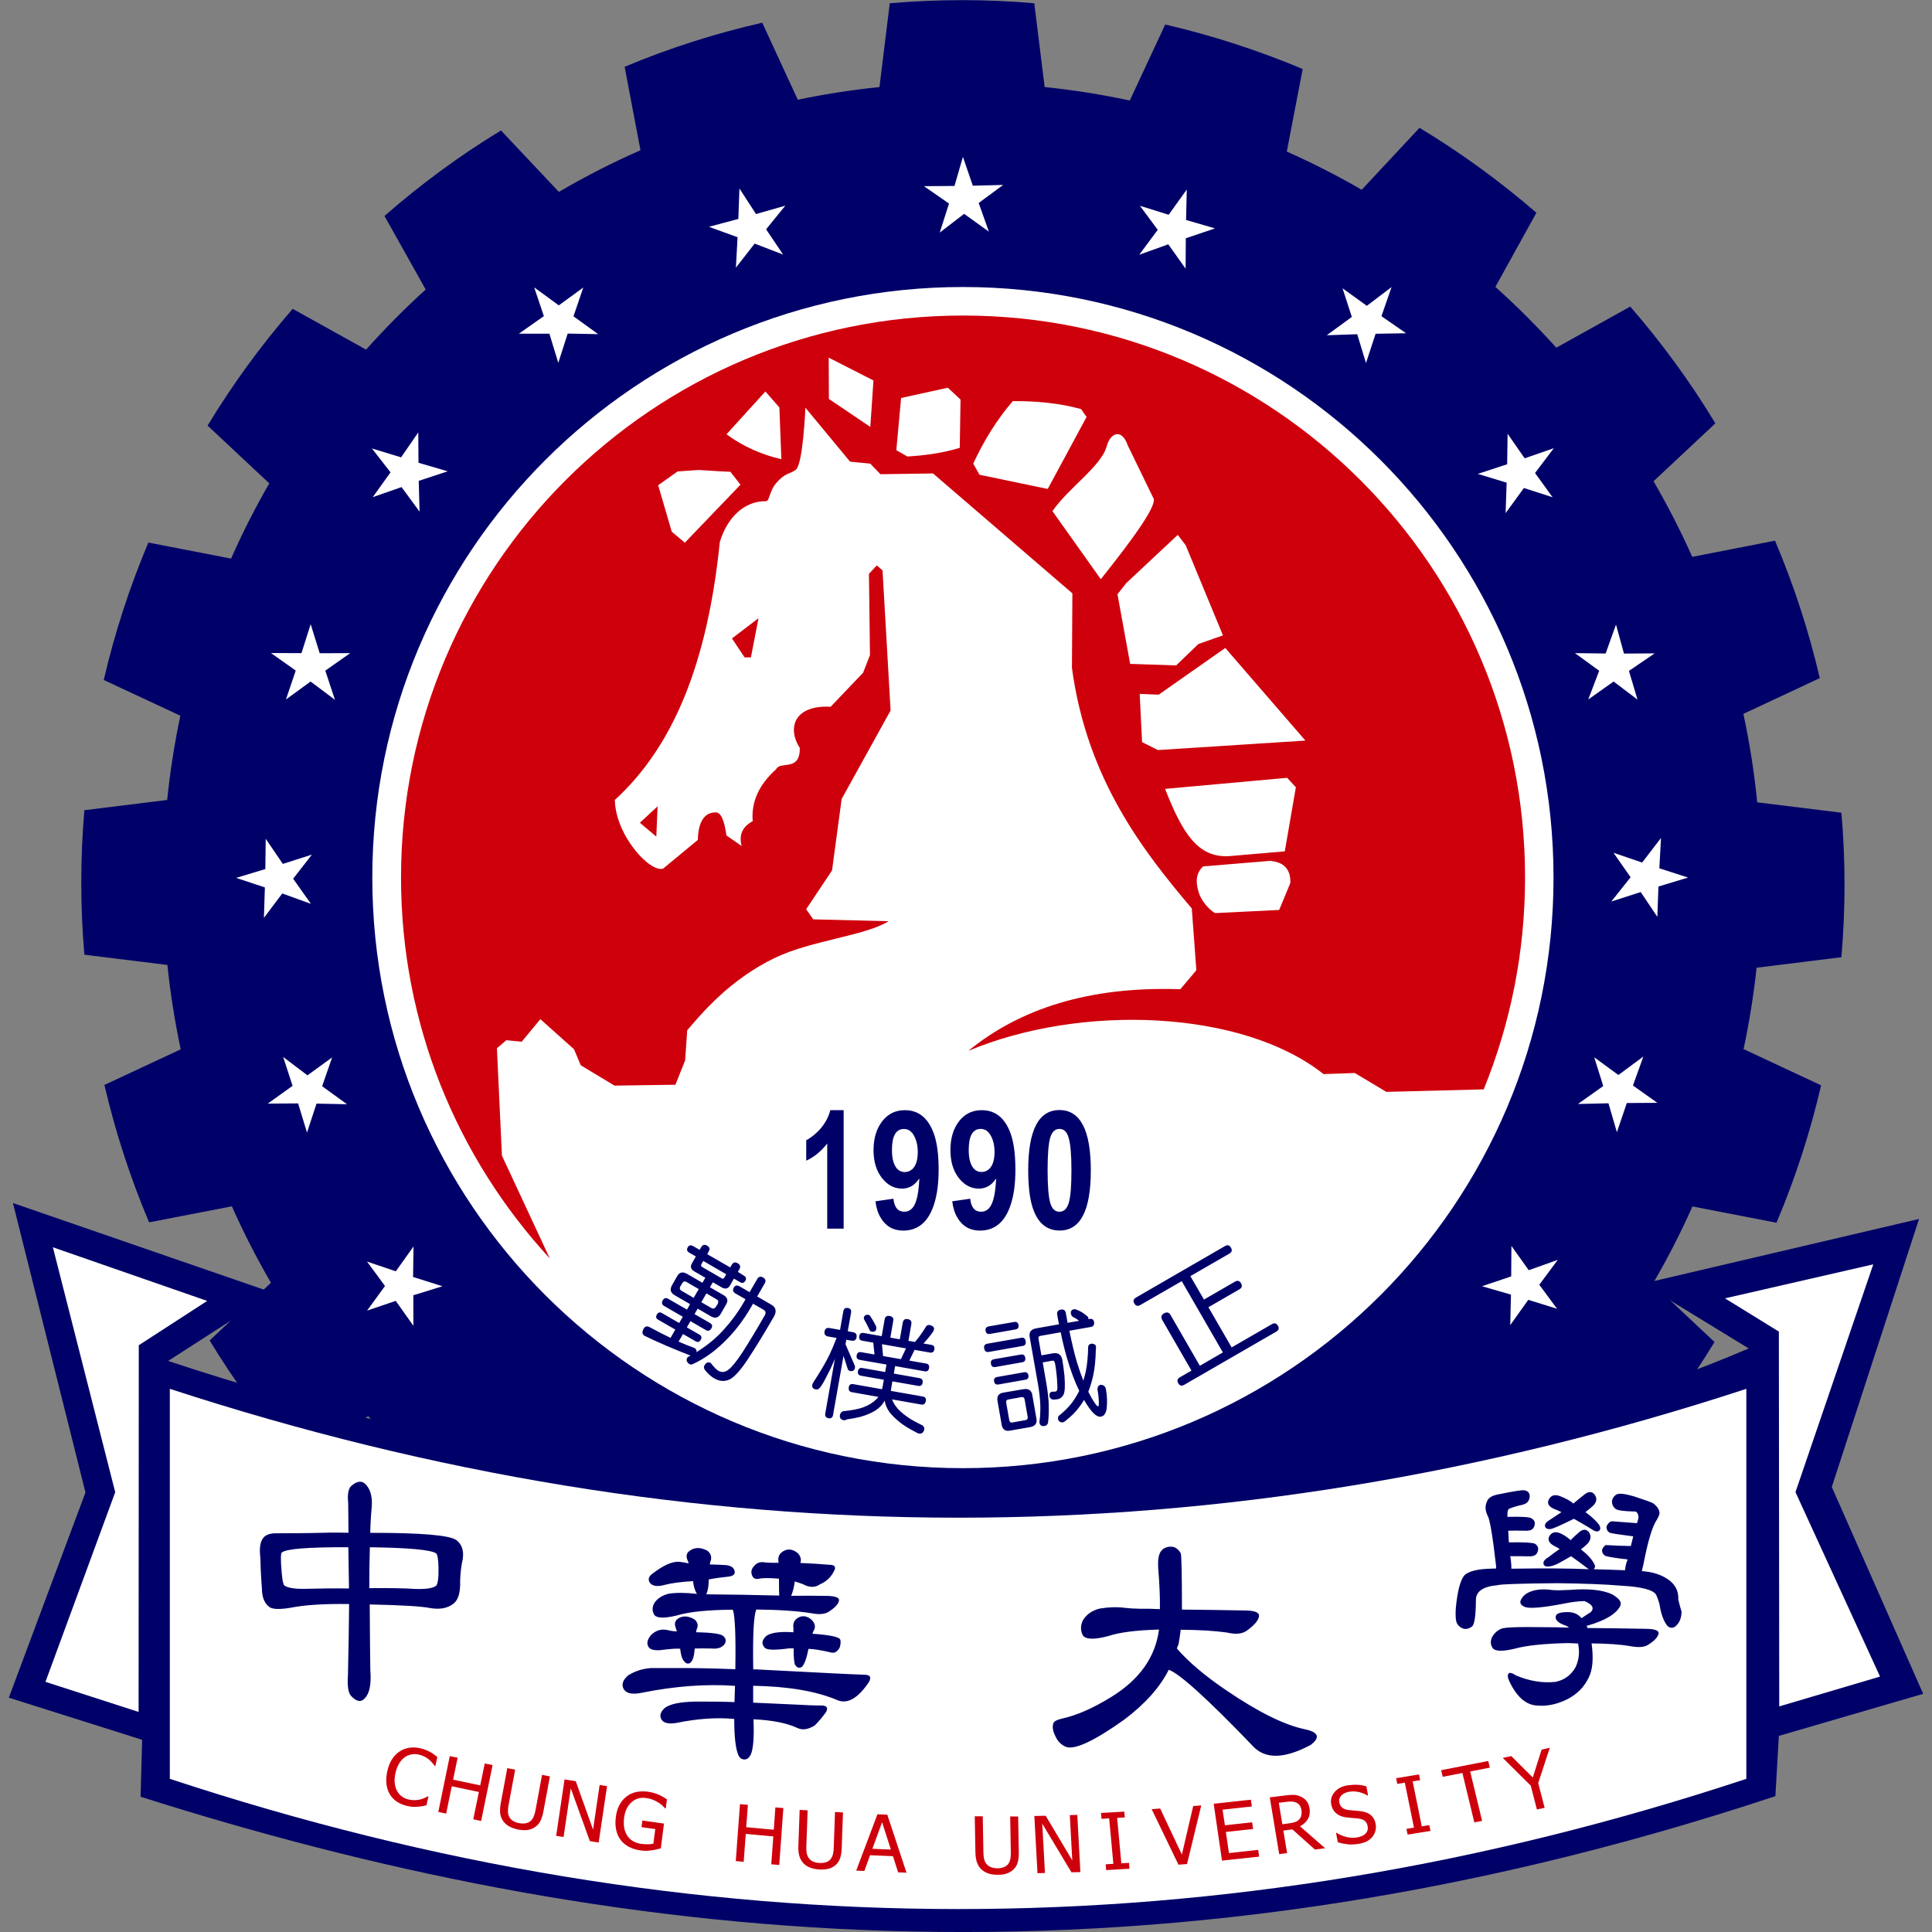
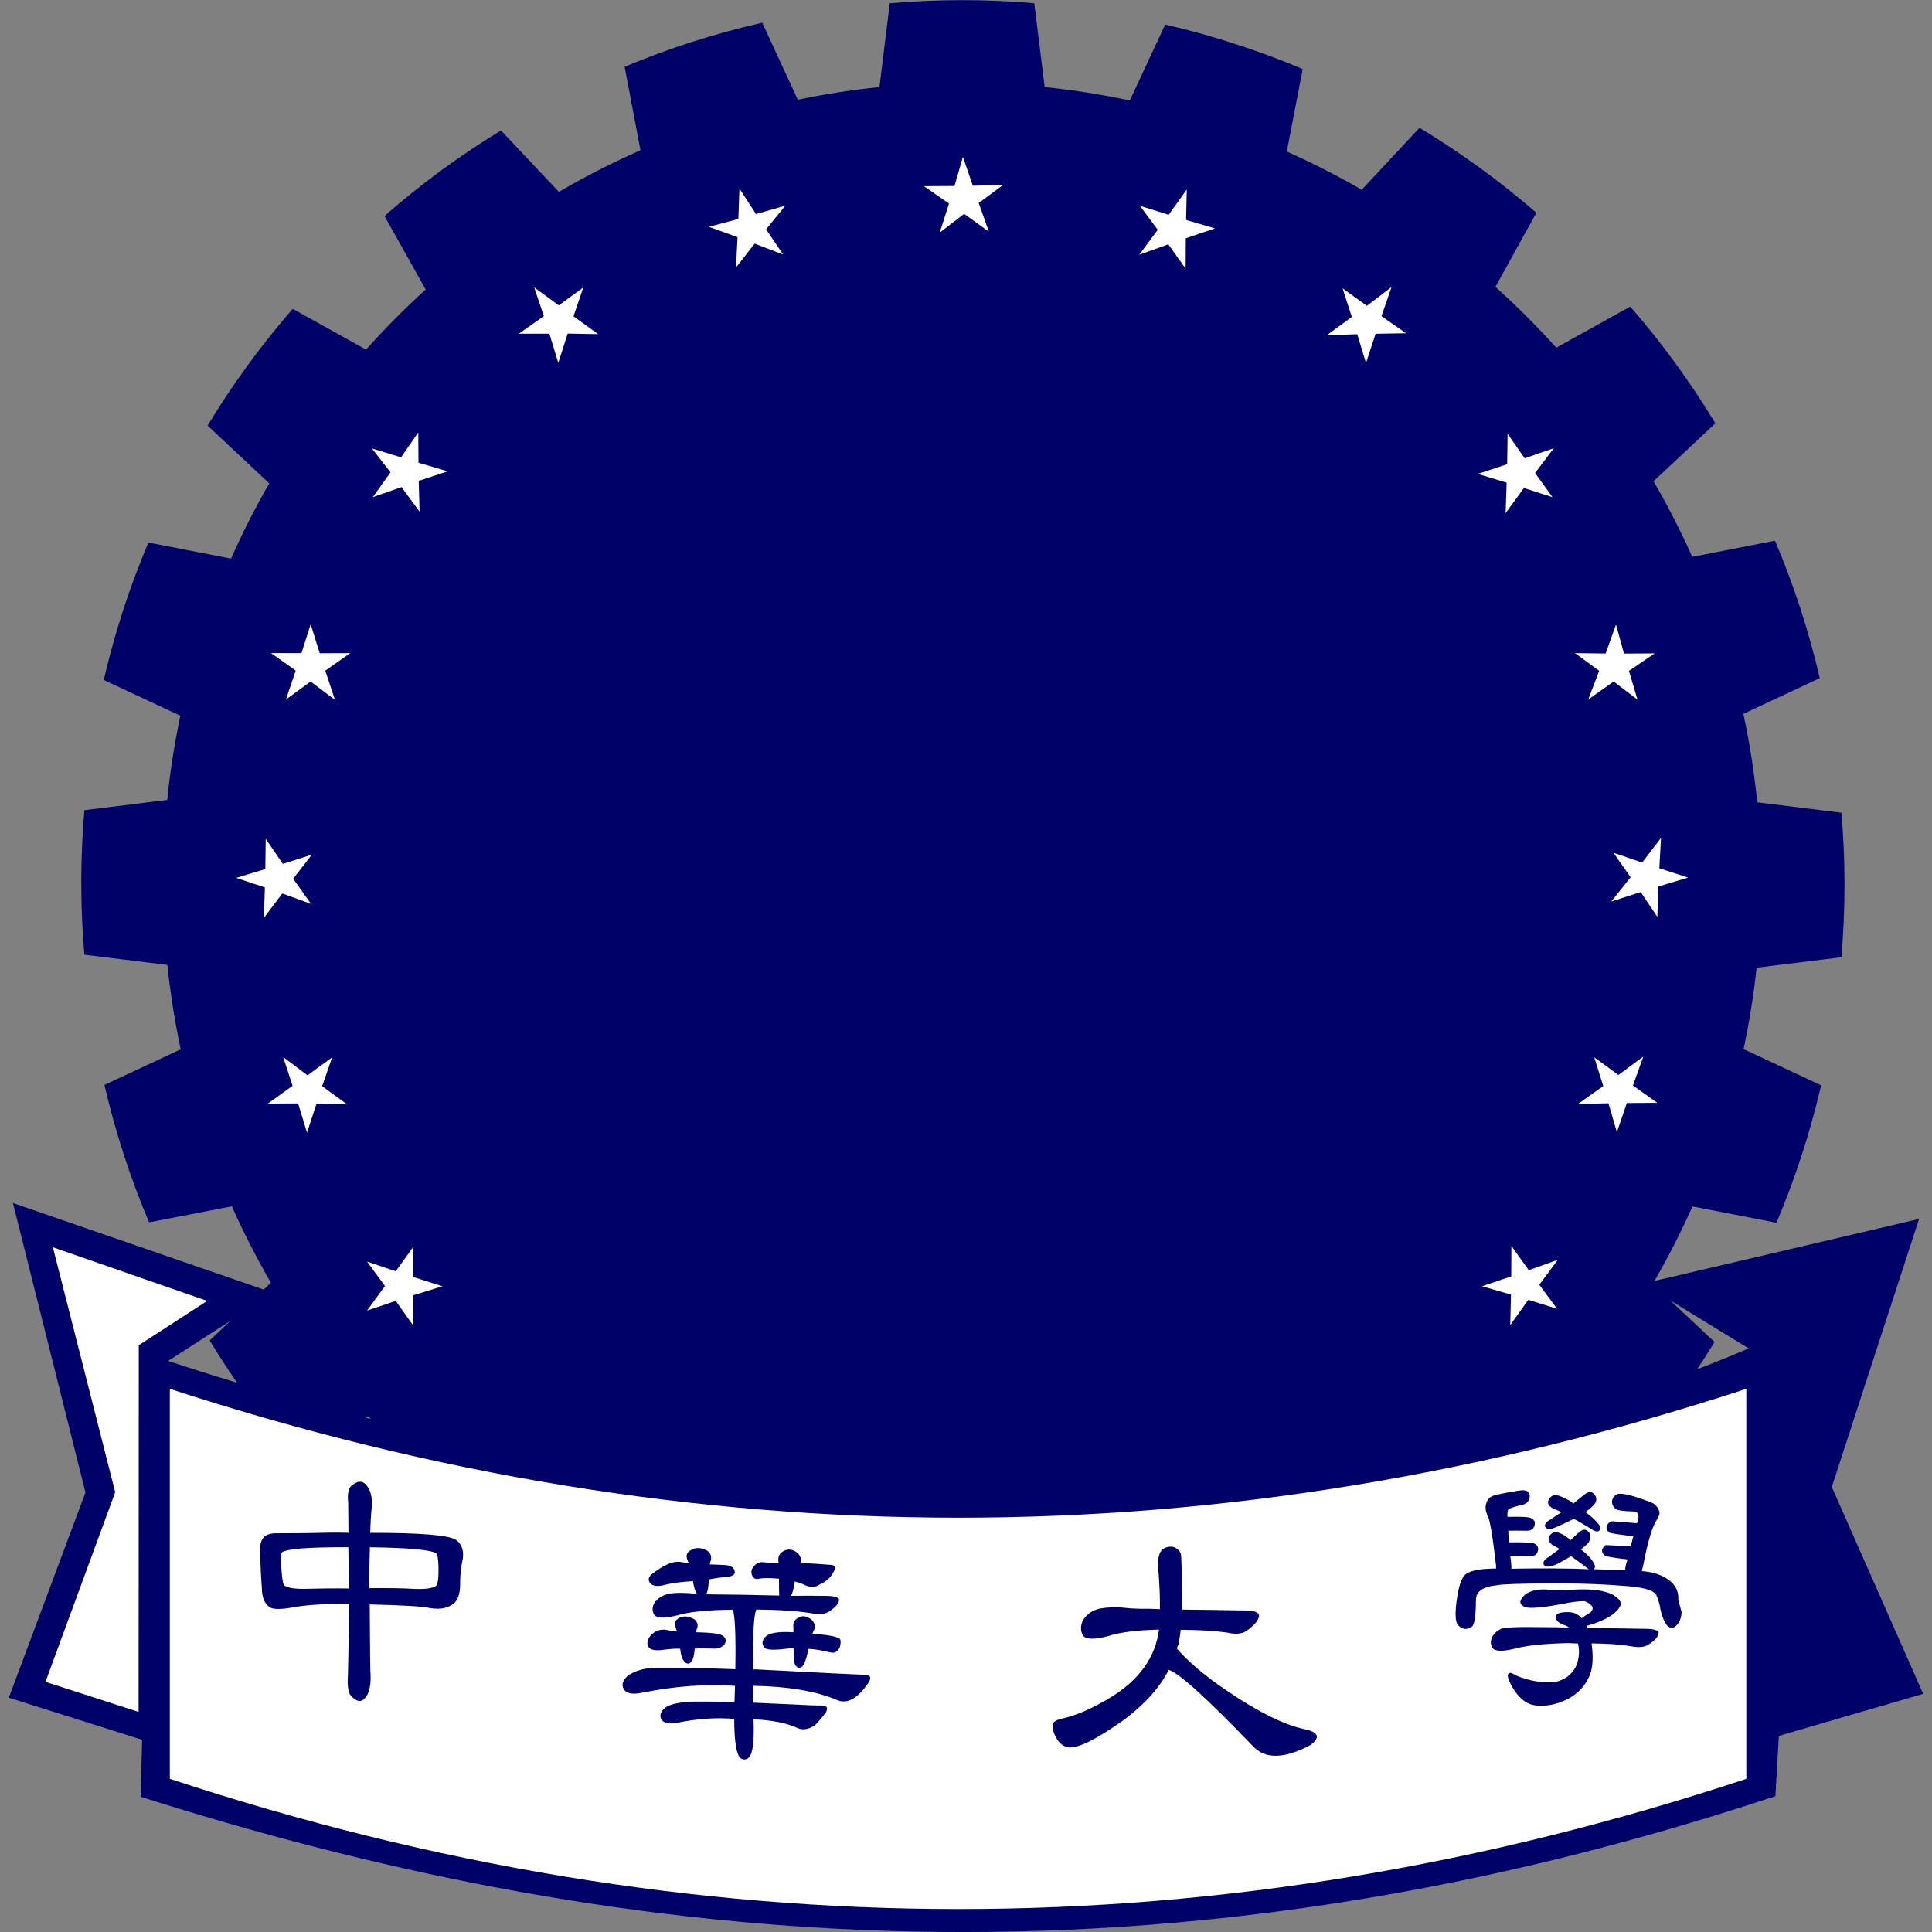
<svg xmlns="http://www.w3.org/2000/svg" version="1.1" id="圖層_1" x="0px" y="0px" viewBox="0 0 300 300" style="enable-background:new 0 0 300 300;" xml:space="preserve">
  <rect x="0" y="0" width="300" height="300" fill="#808080" stroke="none" />
  <style type="text/css">
	.st0{fill-rule:evenodd;clip-rule:evenodd;fill:#000168;}
	.st1{fill-rule:evenodd;clip-rule:evenodd;fill:#FFFFFF;}
	.st2{fill-rule:evenodd;clip-rule:evenodd;fill:#CE000C;}
	.st3{fill:#000168;}
</style>
  <g id="g11195" transform="translate(-376.969,-782.233)">
    <path id="path8993" class="st0" d="M643.2,990.62c-3.91,6.42-8.32,12.46-13.26,18.11l-11.5-6.42   c-22.71,25.12-55.55,40.92-92.07,40.92c-36.61,0-69.51-15.87-92.22-41.09l-11.37,6.35c-4.94-5.64-9.35-11.68-13.26-18.11l9.52-8.96   c-2.22-3.83-4.25-7.79-6.07-11.87l-12.85,2.49c-2.92-6.9-5.23-14.02-6.94-21.34l11.85-5.53c-0.91-4.29-1.61-8.66-2.07-13.1   l-12.89-1.59c-0.64-7.47-0.64-14.95,0-22.44l12.86-1.59c0.45-4.43,1.14-8.8,2.04-13.08l-11.89-5.55c1.7-7.32,4.01-14.44,6.93-21.34   l12.84,2.49c1.77-4.01,3.75-7.9,5.93-11.68l-9.58-8.97c3.9-6.43,8.3-12.48,13.22-18.13l11.39,6.33c2.92-3.27,6.01-6.38,9.26-9.33   l-6.4-11.42c5.65-4.95,11.68-9.38,18.09-13.28l8.99,9.54c4.08-2.39,8.31-4.55,12.67-6.47l-2.46-12.96   c6.91-2.89,14.04-5.17,21.37-6.84l5.52,11.96c4.16-0.87,8.38-1.53,12.68-1.97l1.6-13.01c7.49-0.64,14.97-0.65,22.44,0l1.61,13.01   c4.48,0.46,8.89,1.16,13.22,2.09l5.5-11.8c7.3,1.69,14.42,4,21.35,6.91l-2.47,12.82c3.99,1.77,7.87,3.75,11.63,5.93l8.98-9.62   c6.42,3.87,12.47,8.28,18.15,13.19l-6.37,11.51c3.32,2.98,6.47,6.13,9.46,9.44l11.48-6.38c4.92,5.65,9.33,11.7,13.22,18.13   l-9.6,8.99c2.2,3.79,4.21,7.71,6.01,11.74l12.85-2.51c2.93,6.91,5.25,14.02,6.95,21.34l-11.86,5.55c0.96,4.5,1.69,9.08,2.15,13.74   l13.07,1.61c0.65,7.47,0.64,14.95,0,22.44l-13.17,1.63c-0.46,4.28-1.14,8.5-2.02,12.64l12.04,5.62c-1.7,7.32-4.01,14.44-6.93,21.34   l-13.05-2.53c-1.84,4.13-3.9,8.15-6.17,12.03L643.2,990.62z" />
    <path id="path8995" class="st0" d="M648.51,991.62l-16.44-10.06l42.89-10.05l-13.55,41.62l14.19,32.12l-22.41,6.53l-0.54,9.36   c-99.91,33.13-182.91,22.62-253.85,0.09l0.24-8.84l-20.7-6.54l11.9-31.87l-11.26-44.94l40.48,13.97l-16.38,10.55   C489.14,1022.16,582.6,1019.71,648.51,991.62" />
-     <path id="path8999" class="st1" d="M667.85,978.56l-12.08,35.37l13.13,28.64l-15.65,4.63L653.19,989l-8.37-5.16L667.85,978.56z" />
    <path id="path9001" class="st1" d="M409.14,984.24l-10.62,6.88l-0.03,56.94l-14.46-4.67l10.83-29.45l-9.68-38.03L409.14,984.24z" />
-     <path id="path9003" class="st1" d="M526.49,826.8c50.64,0,91.71,41.07,91.71,91.7c0,50.64-41.07,91.71-91.71,91.71   s-91.71-41.07-91.71-91.71C434.79,867.86,475.85,826.8,526.49,826.8" />
-     <path id="path9005" class="st2" d="M494.75,878.23l-1.18,6.08h-0.98l-1.96-2.94L494.75,878.23z M479.08,907.44l-0.2,4.7l-2.55-2.15   L479.08,907.44z M483.31,866.5l-2.03-1.7l-2.11-7.22l3.01-2.14l3.27-0.23l3.35,0.21l1.58,0.07l1.57,2.01L483.31,866.5z    M489.78,849.67l6.04-6.65l2.17,2.48l0.31,8.03C495.3,852.86,492.36,851.57,489.78,849.67 M505.68,844.18l-0.03-6.41l6.95,3.54   l-0.49,7.21L505.68,844.18z M524.15,842.44l1.97,1.84l-0.12,7.49c-2.63,0.82-5.5,1.19-8.13,1.35l-1.72-0.98l0.74-8.11   L524.15,842.44z M528.09,854.23c1.72-3.72,3.77-6.96,6.15-9.71c3.53-0.02,7.06,0.27,10.59,1.23l0.86,1.23l-6.03,11.18l-10.59-2.21   L528.09,854.23z M556.03,859.51c0.8,0.9-2.69,5.86-8.13,12.66l-7.51-10.57c2.5-3.63,7.58-6.95,8.43-10.08   c0.58-2.13,2.35-2.8,3.27-0.12L556.03,859.51z M561.08,866.89l5.79,14l-3.82,1.35l-3.45,3.32l-7.14-0.24l-1.97-10.81l1.36-1.73   l8-7.49L561.08,866.89z M579.67,897.23l-22.9,1.47l-2.46-1.23l-0.37-7.49l2.95,0.12l10.34-7.25L579.67,897.23z M578.19,904.48   l-1.72,9.95l-8.62,0.74c-4.89,0.3-7.26-3.56-9.97-10.44l18.96-1.72L578.19,904.48z M563.79,916.77l10.34-0.86   c2.21,0.16,3.28,1.31,3.2,3.44l-1.73,4.18l-9.97,0.49c-1.09-0.65-2.18-2.05-2.52-3.2C562.76,919.67,562.42,918.03,563.79,916.77    M489.77,911.96c-0.31-2.21-0.82-3.74-1.82-3.57c-1.51,0.04-2.57,1.35-2.62,4.26l-5.39,4.46c-2.06,0.65-7.38-5.15-7.5-10.66   c9.04-8.27,14.37-21.14,16.3-40.04c1.14-3.81,3.8-6.39,7.13-6.35c0.64,0,0.51-1.5,1.6-2.78c1.4-1.65,2.01-1.35,3.05-2.09   c1.16-0.82,1.51-9.65,1.51-9.65l6.94,8.38l3.14,0.31l1.57,1.64l8.17-0.12l21.64,18.62l-0.07,11.57   c2.33,17.35,11.17,28.57,18.61,37.36l0.71,9.59l-2.49,2.95c-14.21-0.48-24.9,3.03-32.92,9.57c17.54-7.36,42.57-6.39,55.16,3.61   l4.85-0.17l4.9,2.93l15.12-0.39c4.13-10.15,6.42-21.25,6.42-32.89c0-48.19-39.08-87.27-87.27-87.27   c-48.19,0-87.27,39.08-87.27,87.27c0,22.82,8.76,43.59,23.1,59.14l-7.43-15.96l-0.78-16.67l1.47-1.25l2.38,0.23l2.9-3.5l5.22,4.67   l1.05,2.49l5.24,3.16l9.46-0.14l1.51-3.79l0.32-4.67c2.04-2.34,6.41-7.78,13.66-11.26c5.64-2.7,14.09-3.43,17.6-5.67l-11.69-0.29   l-1.1-1.57l4.02-6.03l1.49-11.09l7.6-13.74l-1.25-21.75l-0.89-0.78l-1.22,1.31l0.16,12.62l-1.07,2.74l-5.04,5.28   c-5.54-0.3-6.83,3.18-4.79,6.4c0.06,3.75-3.04,1.95-3.67,3.3c-2.68,2.4-3.89,5.09-3.64,8.07c-1.6,0.85-2.17,2.13-1.72,3.85   L489.77,911.96z" />
    <path id="path9007" class="st1" d="M441.18,975.79l-0.07,4.73l4.56,1.44l-4.52,1.4l0.01,4.74l-2.74-3.87l-4.45,1.51l2.78-3.82   l-2.79-3.79l4.47,1.51L441.18,975.79z M428.54,946.43l-1.55,4.47l3.86,2.8l-4.73-0.1l-1.48,4.5l-1.38-4.53l-4.71,0.03l3.85-2.76   l-1.46-4.48l3.77,2.85L428.54,946.43z M425.4,914.94l-2.91,3.74l2.76,3.9l-4.45-1.61l-2.85,3.79l0.15-4.73l-4.46-1.48l4.53-1.37   l0.06-4.7l2.66,3.9L425.4,914.94z M431.35,883.65l-3.87,2.72l1.5,4.53l-3.78-2.84l-3.83,2.79l1.52-4.49l-3.84-2.72l4.73,0.01   l1.43-4.49l1.4,4.51L431.35,883.65z M446.49,855.42l-4.5,1.48l0.13,4.78l-2.8-3.81l-4.47,1.56l2.76-3.85l-2.89-3.71l4.53,1.38   l2.67-3.88l0.03,4.72L446.49,855.42z M469.85,834.12l-4.73-0.09l-1.46,4.55l-1.38-4.53l-4.74,0l3.88-2.73l-1.5-4.46l3.82,2.79   l3.8-2.77l-1.52,4.47L469.85,834.12z M491.24,823.79l2.91-3.73l4.42,1.7l-2.64-3.92l2.98-3.67l-4.55,1.3l-2.57-3.97l-0.17,4.73   l-4.57,1.22l4.45,1.62L491.24,823.79z M530.52,818.2l-3.84-2.76l-3.79,2.91l1.44-4.51l-3.89-2.7l4.74-0.03l1.31-4.52l1.54,4.48   l4.71-0.12l-3.8,2.8L530.52,818.2z M561.07,823.95l-2.69-3.78l-4.51,1.62l2.87-3.87l-2.76-3.73l4.46,1.39l2.81-3.92l-0.11,4.73   l4.5,1.31l-4.54,1.53L561.07,823.95z M582.99,834.29l4.73-0.16l1.36,4.48l1.49-4.55l4.73-0.08l-3.82-2.65l1.57-4.52l-3.84,2.91   l-3.77-2.72l1.44,4.45L582.99,834.29z M606.44,855.82l4.48,1.36l-0.16,4.73l2.84-3.9l4.45,1.43l-2.72-3.76l2.91-3.85l-4.52,1.57   l-2.65-3.81l-0.07,4.73L606.44,855.82z M621.53,883.65l3.76,2.74l-1.7,4.46l3.94-2.79l3.71,2.81l-1.33-4.46l3.99-2.72l-4.76,0.03   l-1.24-4.5l-1.61,4.49L621.53,883.65z M627.51,914.65l2.66,3.8l-3,3.77l4.57-1.47l2.58,3.85l0.17-4.71l4.6-1.39l-4.46-1.44   l0.26-4.71l-2.93,3.82L627.51,914.65z M624.52,946.41l1.4,4.46l-3.93,2.79l4.74-0.11l1.31,4.49l1.54-4.53l4.74-0.03l-3.79-2.69   l1.62-4.5l-3.88,2.87L624.52,946.41z M611.66,975.7l-0.03,4.73l-4.54,1.53l4.5,1.3l-0.11,4.73l2.8-3.92l4.47,1.39l-2.76-3.73   l2.87-3.87l-4.51,1.61L611.66,975.7z" />
-     <path id="path9011" class="st0" d="M507.97,973.02h-2.55v-13.23c-0.93,1.21-2.02,2.11-3.26,2.67v-3.17   c0.55-0.29,1.1-0.69,1.67-1.23c1.05-1,1.74-2.15,2.07-3.44h2.07V973.02z M522.72,963.85c0,2.13-0.24,3.91-0.7,5.35   c-0.87,2.74-2.47,4.12-4.81,4.12c-1.54,0-2.7-0.67-3.49-2c-0.43-0.7-0.69-1.55-0.81-2.55l2.79-0.4c0.14,1.35,0.7,2.02,1.7,2.02   c0.89,0,1.52-0.61,1.87-1.83c0.22-0.68,0.37-1.76,0.45-3.24l-0.04-0.05c-0.68,1.02-1.55,1.53-2.65,1.53   c-1.23,0-2.27-0.56-3.13-1.67c-0.86-1.1-1.29-2.54-1.29-4.32c0-1.81,0.45-3.3,1.35-4.47c0.89-1.15,2.07-1.72,3.51-1.72   c2.3,0,3.86,1.41,4.69,4.22C522.53,960.15,522.72,961.82,522.72,963.85 M519.48,961.11c0-0.97-0.2-1.81-0.58-2.52   c-0.38-0.7-0.9-1.05-1.57-1.05c-1.24,0-1.86,1.09-1.86,3.27c0,0.72,0.08,1.34,0.24,1.87c0.33,1.03,0.92,1.55,1.76,1.55   c0.43,0,0.81-0.15,1.16-0.45C519.19,963.26,519.48,962.37,519.48,961.11 M534.64,963.85c0,2.13-0.23,3.91-0.7,5.35   c-0.87,2.74-2.47,4.12-4.81,4.12c-1.54,0-2.71-0.67-3.49-2c-0.42-0.7-0.69-1.55-0.81-2.55l2.79-0.4c0.14,1.35,0.71,2.02,1.7,2.02   c0.89,0,1.52-0.61,1.87-1.83c0.22-0.68,0.37-1.76,0.46-3.24l-0.04-0.05c-0.67,1.02-1.56,1.53-2.65,1.53   c-1.23,0-2.27-0.56-3.13-1.67c-0.85-1.1-1.28-2.54-1.28-4.32c0-1.81,0.44-3.3,1.34-4.47c0.89-1.15,2.07-1.72,3.51-1.72   c2.3,0,3.86,1.41,4.69,4.22C534.45,960.15,534.64,961.82,534.64,963.85 M531.4,961.1c0-0.97-0.19-1.81-0.58-2.52   c-0.39-0.7-0.91-1.05-1.57-1.05c-1.24,0-1.86,1.09-1.86,3.27c0,0.72,0.08,1.34,0.24,1.87c0.33,1.03,0.92,1.55,1.76,1.55   c0.43,0,0.82-0.15,1.16-0.45C531.11,963.26,531.4,962.37,531.4,961.1 M546.35,963.97c0,6.23-1.61,9.34-4.84,9.34   c-2.08,0-3.5-1.25-4.25-3.75c-0.42-1.38-0.63-3.27-0.63-5.64c0-6.21,1.62-9.32,4.86-9.32   C544.73,954.61,546.35,957.73,546.35,963.97 M543.34,963.97c0-2.41-0.14-4.09-0.43-5.04c-0.25-0.93-0.73-1.4-1.43-1.4   s-1.18,0.47-1.45,1.4c-0.26,0.95-0.39,2.63-0.39,5.04c0,2.44,0.14,4.12,0.41,5.05c0.26,0.92,0.74,1.37,1.43,1.37   s1.18-0.47,1.45-1.4C543.21,968.06,543.34,966.39,543.34,963.97" />
    <path id="path9013" class="st3" d="M567.19,975.72c0.39-0.23,0.7-0.14,0.92,0.25c0.23,0.39,0.14,0.7-0.24,0.92l-6.06,3.5l2.11,3.64   l4.81-2.78c0.4-0.23,0.72-0.15,0.94,0.24c0.23,0.41,0.15,0.72-0.25,0.95l-4.81,2.78l3.61,6.24l6.24-3.61   c0.4-0.23,0.72-0.15,0.94,0.24c0.23,0.39,0.14,0.7-0.27,0.93l-14.28,8.25c-0.39,0.23-0.7,0.14-0.92-0.25   c-0.23-0.39-0.14-0.69,0.25-0.92l1.8-1.04l-4.54-7.87c-0.25-0.43-0.16-0.77,0.28-1.02c0.43-0.25,0.78-0.16,1.02,0.27l4.54,7.87   l3.58-2.07l-6.39-11.07l-6.44,3.71c-0.39,0.23-0.7,0.14-0.92-0.24c-0.23-0.39-0.14-0.7,0.25-0.92L567.19,975.72z M536.2,1002.75   l-2.07,0.37c-0.24,0.04-0.4-0.09-0.45-0.4l-0.46-2.64c-0.06-0.31,0.04-0.48,0.28-0.53l2.07-0.37c0.29-0.05,0.45,0.08,0.51,0.39   l0.46,2.65C536.6,1002.52,536.49,1002.7,536.2,1002.75 M532.76,998.48c-0.73,0.13-1.03,0.55-0.9,1.29l0.65,3.71   c0.13,0.73,0.56,1.03,1.29,0.9l3.1-0.54c0.8-0.14,1.14-0.58,1.01-1.3l-0.65-3.71c-0.13-0.73-0.59-1.02-1.4-0.88L532.76,998.48z    M535.96,995.32c0.4-0.07,0.63,0.09,0.7,0.47c0.07,0.39-0.1,0.62-0.49,0.69l-4.14,0.73c-0.4,0.07-0.63-0.09-0.7-0.48   c-0.07-0.38,0.1-0.61,0.49-0.68L535.96,995.32z M535.47,992.57c0.4-0.07,0.63,0.1,0.7,0.5c0.07,0.4-0.09,0.63-0.49,0.7l-4.14,0.73   c-0.4,0.07-0.63-0.1-0.7-0.49c-0.07-0.41,0.09-0.65,0.48-0.72L535.47,992.57z M535.55,989.96c0.38-0.07,0.61,0.1,0.68,0.51   c0.08,0.44-0.07,0.7-0.46,0.76l-5.25,0.93c-0.41,0.07-0.65-0.11-0.73-0.56c-0.07-0.41,0.1-0.65,0.51-0.72L535.55,989.96z    M534.43,987.51c0.39-0.07,0.62,0.09,0.7,0.48c0.07,0.38-0.1,0.61-0.49,0.68l-3.92,0.69c-0.41,0.07-0.64-0.08-0.71-0.47   c-0.07-0.39,0.1-0.62,0.51-0.7L534.43,987.51z M546.14,987.04c0.41-0.07,0.64,0.08,0.71,0.47c0.08,0.44-0.09,0.7-0.49,0.77   l-3.34,0.59c0.38,1.87,0.76,3.47,1.15,4.81c0.33,1.09,0.67,2.06,1.02,2.93c0.14-0.44,0.27-0.92,0.38-1.42   c0.21-1.02,0.34-2.29,0.37-3.84c0.04-0.26,0.19-0.41,0.45-0.46c0.17-0.03,0.34,0,0.49,0.07c0.15,0.07,0.24,0.18,0.26,0.31   c0.03,0.14,0.03,0.3-0.01,0.48c-0.03,1.61-0.17,2.95-0.4,4.02c-0.21,0.95-0.47,1.81-0.77,2.57c0.31,0.62,0.62,1.18,0.97,1.7   c0.26,0.4,0.45,0.59,0.56,0.57c0.07-0.01,0.11-0.19,0.11-0.53c-0.01-0.67-0.08-1.35-0.21-2.04c-0.03-0.45,0.14-0.71,0.5-0.78   c0.46,0.02,0.73,0.25,0.81,0.7c0.18,1.01,0.22,2.01,0.11,3.01c-0.12,0.74-0.42,1.16-0.89,1.24c-0.41,0.07-0.89-0.21-1.43-0.84   c-0.4-0.48-0.8-1.06-1.19-1.76c-0.21,0.37-0.45,0.72-0.71,1.06c-0.52,0.73-1.24,1.46-2.15,2.18c-0.19,0.14-0.32,0.23-0.4,0.24   c-0.18,0.03-0.36,0-0.51-0.1c-0.15-0.1-0.24-0.22-0.26-0.37c-0.06-0.31,0.03-0.53,0.25-0.65c0.85-0.7,1.53-1.39,2.03-2.09   c0.38-0.54,0.71-1.09,1-1.67c-0.69-1.42-1.35-3.18-1.96-5.3c-0.33-1.16-0.64-2.42-0.92-3.8l-3.16,0.56   c-0.23,0.04-0.33,0.19-0.28,0.45l0.45,2.57l1.75-0.31c0.85-0.15,1.35,0.2,1.5,1.05c0.11,0.62,0.22,1.43,0.33,2.42   c0.11,1.5,0.07,2.47-0.12,2.88c-0.2,0.44-0.53,0.7-0.99,0.78c-0.27,0.04-0.51,0.06-0.73,0.05c-0.27-0.09-0.43-0.25-0.47-0.47   c-0.08-0.44,0.06-0.7,0.41-0.76c0.23,0.01,0.37,0.01,0.44,0c0.19-0.03,0.29-0.12,0.31-0.27c0.07-0.14,0.07-0.5,0.02-1.09   c-0.03-0.93-0.15-1.93-0.33-2.99c-0.06-0.35-0.21-0.5-0.44-0.46l-1.48,0.27l0.54,3.1c0.27,1.54,0.41,2.83,0.4,3.86   c0.02,0.97-0.03,1.79-0.12,2.44c-0.08,0.27-0.27,0.43-0.55,0.48c-0.42,0.05-0.68-0.11-0.77-0.47c-0.01-0.08,0-0.27,0.04-0.6   c0.04-0.22,0.06-0.48,0.07-0.78c0.02-0.46,0.03-0.93,0.02-1.4c-0.04-1.03-0.17-2.14-0.37-3.3l-1.28-7.25   c-0.14-0.78,0.2-1.23,1-1.37l3.55-0.63c-0.1-0.49-0.2-0.99-0.28-1.48c-0.08-0.45,0.11-0.72,0.57-0.8c0.44-0.08,0.71,0.11,0.78,0.57   c0.09,0.51,0.18,0.99,0.26,1.48l1.78-0.31c-0.17-0.14-0.31-0.25-0.44-0.33c-0.14-0.09-0.32-0.18-0.52-0.27   c-0.17-0.16-0.27-0.33-0.3-0.5c-0.07-0.4,0.1-0.63,0.49-0.7c0.11-0.02,0.26,0.01,0.45,0.09c0.24,0.1,0.45,0.2,0.65,0.31   c0.27,0.15,0.54,0.34,0.82,0.58c0.18,0.14,0.27,0.24,0.28,0.31c0.02,0.1,0.03,0.18,0.03,0.24L546.14,987.04z M511.87,986.41   c0.08,0.01,0.18,0.1,0.28,0.26c0.31,0.46,0.6,0.98,0.87,1.54c0.03,0.14,0.03,0.27,0.02,0.37c-0.07,0.35-0.3,0.5-0.71,0.43   c-0.1-0.02-0.18-0.06-0.27-0.12c-0.27-0.58-0.54-1.14-0.85-1.67c-0.09-0.16-0.13-0.26-0.11-0.32   C511.16,986.49,511.42,986.33,511.87,986.41 M514.09,992.8l-0.17-1.84l3.73,0.65l-0.79,1.67L514.09,992.8z M515.11,986.58   c-0.44-0.08-0.7,0.1-0.78,0.55l-0.45,2.58l-2.79-0.49c-0.4-0.07-0.63,0.09-0.7,0.48c-0.07,0.41,0.09,0.65,0.48,0.72l1.7,0.3   l0.19,1.84l-2.05-0.36c-0.41-0.07-0.65,0.1-0.72,0.5c-0.07,0.39,0.1,0.63,0.51,0.7l4.12,0.72l-0.2,1.16l-3.53-0.62   c-0.39-0.07-0.63,0.1-0.7,0.51c-0.07,0.39,0.1,0.62,0.49,0.69l3.53,0.62l-0.18,1.03c-0.03,0.15-0.06,0.3-0.1,0.44l-4.47-0.79   c-0.39-0.07-0.63,0.09-0.69,0.47c-0.08,0.45,0.08,0.72,0.47,0.78l4.12,0.73c-0.08,0.09-0.16,0.19-0.24,0.3   c-0.53,0.55-1.22,0.99-2.06,1.3c-0.72,0.28-1.79,0.49-3.2,0.63c-0.26,0.12-0.42,0.32-0.47,0.61c-0.06,0.42,0.12,0.68,0.55,0.78   c0.14,0.03,0.34-0.02,0.63-0.14c0.73-0.1,1.4-0.23,2.01-0.38c0.91-0.26,1.68-0.59,2.32-0.98c0.66-0.43,1.14-0.95,1.44-1.56   c0.08,0.61,0.33,1.2,0.72,1.77c0.36,0.48,0.88,1,1.55,1.55c0.64,0.52,1.47,1.04,2.51,1.57c0.2,0.14,0.39,0.22,0.56,0.25   c0.43,0.05,0.69-0.16,0.8-0.62c0.04-0.26-0.04-0.48-0.27-0.65c-0.85-0.41-1.53-0.78-2.04-1.11c-0.73-0.48-1.31-0.96-1.75-1.43   c-0.47-0.54-0.78-1.04-0.93-1.5l4.53,0.8c0.4,0.07,0.63-0.12,0.71-0.57c0.07-0.39-0.1-0.61-0.49-0.68l-4.94-0.87   c0.01-0.15,0.03-0.3,0.06-0.45l0.18-1.03l3.99,0.7c0.4,0.07,0.63-0.09,0.7-0.48c0.07-0.41-0.09-0.65-0.48-0.72l-3.99-0.71l0.2-1.16   l4.59,0.81c0.38,0.07,0.61-0.1,0.68-0.49c0.07-0.41-0.08-0.65-0.47-0.72l-2.59-0.45l0.81-1.67l2.38,0.42   c0.39,0.07,0.63-0.1,0.7-0.51c0.07-0.39-0.09-0.62-0.48-0.69l-1.22-0.21c0.51-0.53,1.02-1.15,1.51-1.85   c0.07-0.14,0.12-0.26,0.14-0.38c0.03-0.14-0.03-0.27-0.16-0.39c-0.13-0.12-0.3-0.2-0.49-0.24c-0.26-0.04-0.45,0.01-0.57,0.19   c-0.58,0.95-1.13,1.72-1.63,2.3c-0.04,0.03-0.08,0.08-0.1,0.14l-1.03-0.18l0.45-2.59c0.08-0.44-0.1-0.7-0.55-0.78   c-0.44-0.08-0.7,0.1-0.78,0.54l-0.46,2.59l-1.47-0.26l0.45-2.59C515.76,986.92,515.57,986.66,515.11,986.58 M509.43,989.1   c0.44,0.08,0.62,0.33,0.55,0.77c-0.08,0.44-0.34,0.62-0.78,0.54l-0.82-0.14l-0.12,0.7l1.38,3.18c0.09,0.19,0.11,0.34,0.09,0.47   c-0.07,0.41-0.33,0.58-0.77,0.5c-0.18-0.03-0.31-0.16-0.37-0.37l-0.64-1.98l-1.63,9.2c-0.07,0.39-0.3,0.55-0.7,0.48   c-0.41-0.07-0.57-0.31-0.51-0.7l1.5-8.51c-0.47,1.11-0.88,1.98-1.22,2.59c-0.44,0.89-0.8,1.51-1.09,1.87   c-0.19,0.23-0.41,0.33-0.64,0.28c-0.44-0.07-0.63-0.31-0.56-0.71c0.03-0.16,0.11-0.33,0.24-0.51c1.06-1.62,1.85-2.97,2.38-4.06   c0.37-0.77,0.76-1.68,1.15-2.71l-1.32-0.23c-0.44-0.08-0.62-0.34-0.55-0.78c0.08-0.43,0.34-0.61,0.78-0.53l1.63,0.29l0.51-2.89   c0.07-0.41,0.31-0.58,0.72-0.51c0.39,0.07,0.56,0.31,0.48,0.72l-0.51,2.89L509.43,989.1z M484.68,983.76l0.79-1.36l-1.88-1.09   c-0.3-0.17-0.53-0.1-0.71,0.22l-0.23,0.39c-0.2,0.34-0.14,0.58,0.15,0.75L484.68,983.76z M487.43,985.34   c0.3,0.17,0.55,0.09,0.74-0.24l0.23-0.39c0.18-0.31,0.12-0.56-0.18-0.73l-1.56-0.91l-0.79,1.37L487.43,985.34z M486.17,978.03   l-0.27,0.47c-0.12,0.2-0.09,0.36,0.1,0.47l3.05,1.77c0.17,0.09,0.31,0.04,0.42-0.17l0.27-0.47L486.17,978.03z M492.48,980.31   c0.34,0.2,0.42,0.47,0.23,0.8c-0.2,0.34-0.48,0.42-0.82,0.22l-0.96-0.55l-0.61,1.06c-0.3,0.52-0.74,0.61-1.3,0.29l-1.36-0.79   l-0.45,0.78l2.08,1.2c0.64,0.37,0.79,0.85,0.44,1.45l-0.82,1.43c-0.38,0.67-0.89,0.81-1.53,0.44l-2.08-1.2l-0.49,0.84l2.39,1.38   c0.36,0.21,0.44,0.49,0.24,0.83c-0.23,0.39-0.52,0.48-0.88,0.27l-2.38-1.38l-0.56,0.97l1.95,1.12c0.34,0.2,0.41,0.47,0.2,0.82   c-0.2,0.34-0.46,0.41-0.8,0.21l-1.95-1.12l-0.68,1.18c0.85,0.37,1.68,0.7,2.46,0.99c0.29,0.17,0.39,0.39,0.3,0.65   c1.67-1.02,3.12-2.22,4.33-3.59c1.17-1.29,2.17-2.66,3.01-4.12l0.29-0.51l-1.56-0.9c-0.39-0.23-0.48-0.53-0.25-0.92   c0.2-0.34,0.49-0.41,0.89-0.18l1.56,0.9l1.17-2.03c0.22-0.39,0.53-0.47,0.92-0.25c0.39,0.23,0.48,0.53,0.25,0.92l-1.17,2.03   l2.21,1.28c0.73,0.42,0.85,1.05,0.38,1.87c-1.43,2.47-2.79,4.7-4.09,6.67c-1.15,1.72-2.09,2.75-2.82,3.08   c-0.76,0.34-1.54,0.28-2.34-0.18c-0.49-0.28-0.96-0.71-1.42-1.27c-0.2-0.27-0.24-0.52-0.11-0.74c0.27-0.48,0.61-0.6,1-0.37   c0.46,0.61,0.84,1,1.14,1.18c0.53,0.31,1.06,0.26,1.58-0.15c0.53-0.39,1.25-1.28,2.17-2.67c1.02-1.58,2.18-3.51,3.48-5.77   c0.22-0.38,0.15-0.67-0.19-0.87l-1.63-0.94l-0.29,0.5c-1.26,2.19-2.73,4.07-4.41,5.65c-1.42,1.36-2.93,2.42-4.51,3.16   c-0.27,0.15-0.48,0.17-0.64,0.09c-0.44-0.28-0.57-0.61-0.37-1c0.07-0.12,0.21-0.21,0.43-0.29c0.03-0.01,0.05-0.03,0.07-0.05   c-0.03-0.02-0.06-0.03-0.1-0.05c-2.51-0.96-4.85-1.97-7.02-3.02c-0.39-0.22-0.44-0.59-0.14-1.12c0.21-0.37,0.51-0.44,0.91-0.23   c1.14,0.61,2.22,1.17,3.26,1.67l0.74-1.29l-2.66-1.53c-0.34-0.2-0.41-0.46-0.21-0.8c0.2-0.35,0.47-0.42,0.8-0.23l2.67,1.54   l0.56-0.97l-2.9-1.68c-0.36-0.21-0.43-0.51-0.2-0.9c0.2-0.34,0.48-0.41,0.84-0.21l2.91,1.68l0.48-0.85l-2.38-1.38   c-0.66-0.38-0.8-0.9-0.42-1.57l0.82-1.43c0.34-0.59,0.85-0.7,1.51-0.32l2.39,1.38l0.45-0.78l-1.67-0.96   c-0.58-0.33-0.72-0.76-0.41-1.28l0.61-1.06l-1.02-0.59c-0.36-0.21-0.44-0.48-0.24-0.83c0.19-0.34,0.47-0.4,0.82-0.2l1.03,0.59   l0.23-0.41c0.23-0.39,0.53-0.47,0.92-0.25c0.4,0.23,0.48,0.53,0.25,0.92l-0.23,0.41l3.58,2.06l0.23-0.41   c0.23-0.39,0.54-0.47,0.92-0.24c0.4,0.23,0.49,0.54,0.27,0.93l-0.24,0.41L492.48,980.31z" />
    <path id="path9017" class="st1" d="M403.34,997.89c81.6,26.64,163.2,26.72,244.8,0v60.56c-81.6,26.99-163.2,26.93-244.8,0V997.89z" />
    <path id="path9019" class="st0" d="M621.36,1018.07c0.8,0.44,1.68,0.96,2.66,1.55c0.6,0.44,1.03,0.53,1.29,0.28   c0.2-0.19,0.2-0.48,0-0.85c-0.43-0.61-1.15-1.28-2.15-2.02c0.46-0.36,0.84-0.68,1.16-0.96c0.6-0.59,0.68-1.18,0.26-1.76   c-0.43-0.55-1.01-0.52-1.72,0.1c-0.46,0.37-0.99,0.79-1.59,1.3c-0.37-0.38-1.06-0.76-2.06-1.16c-0.81-0.3-1.38-0.14-1.72,0.49   c-0.34,0.62-0.07,1.12,0.82,1.51c0.34,0.12,0.71,0.28,1.12,0.49c-0.54,0.36-1.13,0.75-1.76,1.17c-0.63,0.36-0.89,0.72-0.78,1.06   c0.09,0.29,0.34,0.42,0.78,0.4C618.02,1019.66,619.25,1019.12,621.36,1018.07 M629.3,1026.06c0.08-0.74,0.23-1.3,0.42-1.67   c-0.37-0.06-0.64-0.1-0.81-0.1c-1.54-0.2-2.45-0.36-2.7-0.48c-0.31-0.2-0.48-0.49-0.48-0.86c0.03-0.26,0.22-0.52,0.56-0.8   c1.32,0.08,2.62,0.13,3.91,0.15c0.14-0.55,0.27-1.04,0.38-1.5c-2.28-0.29-3.51-0.48-3.69-0.58c-0.31-0.2-0.47-0.49-0.47-0.87   c0.03-0.25,0.21-0.52,0.55-0.8c0.15-0.08,0.35-0.11,0.61-0.07c2.29,0.18,3.48,0.27,3.57,0.27c0-0.03,0.01-0.04,0.03-0.04   c0.15-0.48,0.22-0.78,0.22-0.9c-0.06-0.54-0.24-0.83-0.52-0.87c-1.77-0.03-2.8-0.17-3.08-0.44c-0.38-0.32-0.55-0.73-0.52-1.25   c0.12-0.45,0.36-0.78,0.73-0.97c0.37-0.2,1.26-0.1,2.66,0.3c1.83,0.6,2.83,0.96,3,1.09c0.63,0.46,0.96,0.97,0.99,1.52   c0,0.2-0.13,0.53-0.39,0.98c-0.71,1.02-1.41,3.32-2.1,6.92c-0.09,0.4-0.17,0.77-0.26,1.11c1.35,0.08,2.54,0.4,3.56,0.96   c1.49,0.82,2.19,1.99,2.1,3.47c0.17,0.66,0.34,1.29,0.52,1.9c-0.03,0.74-0.21,1.34-0.55,1.8c-0.31,0.42-0.62,0.64-0.9,0.66   c-0.29,0.03-0.57-0.09-0.82-0.36c-0.57-0.78-0.95-1.87-1.16-3.28c-0.14-0.51-0.31-1.01-0.51-1.46c-0.44-0.78-2.24-1.26-5.42-1.43   c-2.4-0.21-5.72-0.34-9.95-0.39c-5.66,0.05-8.76,0.15-9.28,0.31c-2.22,0.2-3.34,0.95-3.35,2.27c-0.01,2.37-0.21,3.75-0.56,4.11   c-0.37,0.31-0.78,0.45-1.24,0.41c-0.45-0.1-0.83-0.36-1.11-0.79c-0.23-0.44-0.3-1.26-0.21-2.49c0.25-2.6,0.7-4.28,1.33-5.05   c0.69-0.65,2.11-0.99,4.29-1.03c0.2-0.03,0.41-0.03,0.6,0.01c0-0.09,0.02-0.17,0.04-0.26c-0.03-0.06-0.03-0.09,0-0.09   c-0.54-4.73-0.99-7.36-1.32-7.88c-0.38-0.78-0.42-1.48-0.14-2.11c0.17-0.62,0.78-1.03,1.84-1.21c2.41-0.5,3.75-0.71,4.04-0.61   c0.42,0.07,0.68,0.28,0.77,0.66c0.06,0.34,0,0.66-0.17,0.94c-0.17,0.34-0.54,0.56-1.08,0.67c-0.63,0.13-1.26,0.31-1.89,0.57   c-0.23,0.07-0.33,0.48-0.3,1.19v0.08c2.09-0.05,3.33,0.01,3.69,0.2c0.35,0.2,0.54,0.44,0.56,0.69c0.03,0.32-0.05,0.61-0.26,0.9   c-0.23,0.28-0.65,0.4-1.24,0.36c-0.95-0.02-1.82-0.02-2.62,0c0.03,0.66,0.06,1.26,0.09,1.81c2.26-0.04,3.61,0.03,4.03,0.2   c0.32,0.2,0.49,0.44,0.52,0.7c0.03,0.31-0.06,0.62-0.26,0.9c-0.23,0.28-0.64,0.4-1.24,0.37c-1-0.02-1.95-0.03-2.83-0.02   c0.09,0.52,0.15,1.01,0.17,1.47v0.47c5.13-0.08,9.14-0.05,12.06,0.08c-0.18-0.08-0.36-0.22-0.56-0.39   c-0.81-0.61-1.54-1.16-2.23-1.63c-0.57,0.33-1.17,0.68-1.81,1.03c-0.57,0.31-1.11,0.51-1.63,0.57c-0.42,0.06-0.7-0.06-0.82-0.35   c-0.12-0.38,0.14-0.75,0.77-1.11c0.6-0.48,1.18-0.89,1.72-1.26c-0.32-0.2-0.6-0.36-0.86-0.48c-0.84-0.47-1.06-1.01-0.69-1.6   c0.4-0.57,0.99-0.67,1.76-0.31c0.46,0.21,0.96,0.55,1.5,1.01c0.4-0.41,0.78-0.77,1.12-1.05c0.68-0.68,1.25-0.74,1.71-0.19   c0.4,0.58,0.33,1.18-0.21,1.8c-0.26,0.26-0.6,0.55-1.03,0.88c0.95,0.71,1.64,1.45,2.06,2.23c0.2,0.37,0.17,0.66-0.09,0.85   C626.23,1025.95,627.84,1026,629.3,1026.06 M622.01,1037.44c0.28,1.29,0.15,2.52-0.39,3.68c-0.69,1.22-1.72,1.98-3.09,2.27   c-2.01,0.22-4.07-0.11-6.19-1.01c-0.51-0.35-0.87-0.46-1.07-0.32c-0.26,0.19-0.22,0.66,0.13,1.37c1.14,2.35,2.56,3.55,4.25,3.64   c1.57,0.14,3.18-0.21,4.81-1.04c1.46-0.78,2.53-1.88,3.22-3.34c0.6-1.19,0.75-2.95,0.43-5.27c2.4,0.02,4.45,0.15,6.14,0.45   c1.14,0.2,2.02,0.15,2.62-0.22c0.98-0.61,1.52-1.19,1.64-1.73c0.11-0.45-0.48-0.73-1.77-0.76c-3.17-0.07-6.27-0.1-9.27-0.13   c-0.03-0.11-0.07-0.23-0.13-0.34c0.03-0.03,0.09-0.04,0.17-0.04c2.83-0.82,4.53-1.87,5.11-3.17v-0.35   c-0.03-0.37-0.45-0.81-1.25-1.3c-1.49-0.72-3.69-0.95-6.61-0.72c-1.06,0.06-1.96,0.08-2.71,0.03c-1.4-0.2-2.54-0.11-3.43,0.24   c-0.72,0.28-1.22,0.71-1.5,1.3c-0.2,0.46,0.01,0.82,0.64,1.09c0.77,0.27,2.76,0.1,5.96-0.51c1.23-0.26,2.33-0.4,3.3-0.41   c0.89,0.39,1.3,0.78,1.24,1.18c0.03,0.09-0.06,0.26-0.25,0.52c-0.46,0.28-0.95,0.6-1.46,0.95c-0.52-0.61-1.19-0.92-2.02-0.94   c-0.68-0.01-1.22,0.05-1.58,0.2c-0.27,0.1-0.41,0.31-0.43,0.63c0.03,0.46,0.48,0.86,1.37,1.19c0.27,0.08,0.51,0.22,0.73,0.39   c-1.32-0.05-2.65-0.07-3.99-0.07c-4.04-0.07-6.23,0.03-6.61,0.27c-0.54,0.24-0.97,0.63-1.29,1.13c-0.37,0.68-0.36,1.31,0.05,1.89   c0.42,0.47,1.54,0.49,3.35,0.06c1.83-0.51,4.6-0.8,8.33-0.88C620.98,1037.4,621.49,1037.4,622.01,1037.44 M559.73,1038.23   c0.03-0.23,0.11-0.44,0.23-0.62c0.11-0.61,0.24-1.37,0.35-2.31c2.84,0.02,5.24,0.16,7.17,0.43c1.28,0.31,2.29,0.24,3.02-0.24   c1.19-0.84,1.84-1.59,1.96-2.23c0.12-0.61-0.56-0.92-2.04-0.95c-3.42-0.07-6.72-0.11-9.92-0.14c0-5.49-0.07-8.41-0.18-8.73   c-0.08-0.14-0.16-0.24-0.22-0.34c-0.39-0.49-0.84-0.72-1.38-0.7c-0.71,0.02-1.23,0.3-1.56,0.83c-0.3,0.51-0.41,1.33-0.35,2.45   c0.2,2.41,0.3,4.55,0.27,6.42c-1.01-0.06-2.04-0.07-3.08-0.06c-1-0.02-1.77-0.07-2.31-0.14c-1.28-0.16-2.6-0.12-3.96,0.11   c-1.19,0.3-2.06,0.91-2.62,1.84c-0.39,0.85-0.37,1.65,0.03,2.36c0.48,0.61,1.79,0.64,3.92,0.07c1.73-0.58,4.35-0.91,7.88-1.01   c-0.57,4.33-3.07,7.81-7.48,10.51c-2.77,1.7-5.31,2.83-7.65,3.33c-0.81,0.2-1.23,0.46-1.29,0.75c-0.17,0.57-0.06,1.25,0.36,2.03   c0.38,0.82,0.95,1.35,1.69,1.62c1.42,0.42,4.42-1.01,8.98-4.26c3.24-2.44,5.54-5.02,6.9-7.73c1.6,0.52,5.96,4.45,13.04,11.82   c1.9,2.09,4.91,2.04,9.03-0.17c0.09-0.09,0.18-0.17,0.27-0.23c1.19-1.04,0.77-1.78-1.25-2.2c-3.11-0.65-7.19-2.65-12.19-6.06   C564.01,1042.42,561.48,1040.25,559.73,1038.23 M482.59,1038.27c-0.29-0.09-1.33-0.03-3.13,0.2c-1.06,0.07-1.69-0.15-1.88-0.68   c-0.2-0.49-0.04-1.04,0.47-1.66c0.75-0.74,1.6-0.99,2.58-0.78c0.45,0.13,0.95,0.19,1.46,0.2c-0.09-0.21-0.14-0.36-0.17-0.48   c-0.26-0.64-0.17-1.12,0.26-1.45c0.74-0.53,1.6-0.51,2.58,0.04c0.49,0.38,0.64,0.84,0.47,1.39c-0.09,0.14-0.14,0.35-0.17,0.64   c2.43,0.04,3.84,0.24,4.21,0.58c0.43,0.38,0.5,0.79,0.22,1.25c-0.4,0.56-1.09,0.79-2.07,0.69c-0.94-0.02-1.81-0.02-2.57,0   c-0.09,1.17-0.3,1.9-0.65,2.18c-0.34,0.28-0.69,0.2-1.03-0.23C482.86,1039.79,482.68,1039.16,482.59,1038.27 M500.2,1038.19   c-0.26,0-0.47-0.01-0.64-0.01c-2.21,0.31-3.48,0.28-3.82-0.07c-0.51-0.52-0.5-1.08,0.04-1.67c0.58-0.65,2.03-0.9,4.39-0.75v-0.68   c-0.12-0.78,0.18-1.33,0.9-1.67c0.63-0.27,1.26-0.14,1.89,0.38c0.54,0.52,0.68,1.06,0.42,1.6c-0.09,0.14-0.17,0.34-0.26,0.6   c2.6,0.18,4.04,0.47,4.29,0.85c0.12,0.2,0.12,0.57,0,1.12c-0.09,0.36-0.34,0.67-0.78,0.93c-0.17,0.05-0.35,0.06-0.56,0.03   c-1.52-0.37-2.7-0.56-3.56-0.58c-0.28,1.42-0.61,2.35-0.99,2.77c-0.42,0.28-0.78,0.18-1.07-0.27   C500.28,1040.51,500.2,1039.65,500.2,1038.19 M493.97,1049.2c2.92,0.14,5.2,0.59,6.83,1.36c0.77,0.36,1.65,0.23,2.66-0.38   c0.6-0.59,1.19-1.29,1.76-2.07c0.37-0.68,0.16-1.03-0.65-1.05c-0.89,0.01-2.36-0.04-4.42-0.16c-1.23-0.05-3.31-0.15-6.23-0.28   v-2.62c5.41,0.09,9.74,0.83,13.01,2.2c1.57,0.71,3.22-0.2,4.94-2.74c0.46-0.8,0.22-1.18-0.72-1.18c-1.06-0.02-6.48-0.28-16.27-0.8   c-0.28-0.03-0.6-0.04-0.95-0.02c-0.09-5.32,0.07-8.42,0.48-9.3c3.46,0.03,6.32,0.22,8.58,0.58c1.15,0.23,2.02,0.15,2.62-0.21   c0.97-0.61,1.52-1.19,1.63-1.73c0.12-0.46-0.47-0.71-1.76-0.76c-1.91-0.03-3.8-0.03-5.66-0.01c0.26-0.6,0.44-1.34,0.56-2.23   c0.37,0.1,0.78,0.24,1.24,0.41c1.03,0.56,1.92,0.57,2.66,0.04c0.97-0.41,1.69-1.07,2.15-1.98c0.37-0.62,0.24-0.97-0.39-1.04   c-1.66-0.14-3.26-0.24-4.8-0.3c0.2-0.54,0.06-1.06-0.42-1.55c-0.69-0.55-1.36-0.68-2.02-0.38c-0.77,0.36-1.09,0.94-0.95,1.74v0.18   c-0.2-0.03-0.41-0.04-0.65-0.01c-0.6-0.01-1.09-0.03-1.46-0.07c-0.71-0.13-1.28,0.06-1.67,0.57c-0.44,0.45-0.54,0.95-0.3,1.5   c0.2,0.46,0.58,0.61,1.16,0.44c0.6-0.1,1.6-0.1,3,0.02c0,1.49,0.01,2.36,0.04,2.62c-3.81-0.1-7.52-0.16-11.17-0.19   c-0.08-0.03-0.14-0.03-0.17,0c0.25-0.51,0.39-1.29,0.39-2.31c0.97-0.19,1.95-0.33,2.96-0.43c0.8-0.07,1.16-0.35,1.07-0.84   c-0.11-0.63-0.68-0.96-1.71-0.98c-0.69-0.04-1.4-0.07-2.15-0.08c0.03-0.28,0.09-0.51,0.18-0.68c0.11-0.63-0.09-1.12-0.6-1.47   c-1.06-0.56-1.99-0.53-2.79,0.09c-0.46,0.36-0.52,0.89-0.17,1.59c0.03,0.08,0.06,0.18,0.09,0.3c-0.46-0.1-0.93-0.18-1.42-0.24   c-1.06-0.1-2.45,0.5-4.17,1.82c-0.63,0.45-0.77,0.93-0.42,1.45c0.42,0.53,1.22,0.62,2.35,0.3c1.04-0.27,2.48-0.46,4.34-0.57   c0.11,0.89,0.32,1.55,0.61,1.98c-1.72-0.2-3.18-0.21-4.39-0.03c-1.03,0.27-1.77,0.75-2.23,1.46c-0.37,0.68-0.35,1.31,0.04,1.89   c0.43,0.46,1.54,0.48,3.35,0.06c1.98-0.6,4.91-0.9,8.8-0.92c0.34,0.89,0.48,3.97,0.39,9.24c-3.38-0.14-6.89-0.21-10.56-0.18   c-1.29,0-2.13,0-2.53,0c-1.32,0.09-2.5,0.47-3.56,1.14c-0.86,0.75-1.08,1.48-0.65,2.18c0.43,0.64,1.36,0.81,2.79,0.51   c5.09-1.02,9.91-1.39,14.46-1.07c-0.03,0.85-0.05,1.7-0.08,2.52c-1.98-0.07-4.05-0.09-6.23-0.07c-2.23,0.05-3.75,0.37-4.55,0.95   c-0.72,0.62-0.9,1.23-0.55,1.84c0.34,0.55,1.13,0.72,2.36,0.51c3.18-0.65,6.16-0.87,8.93-0.61c0,2.66,0.2,4.5,0.6,5.51   c0.2,0.51,0.53,0.78,0.99,0.78c0.37,0,0.68-0.21,0.94-0.67C493.93,1053.92,494.09,1052.06,493.97,1049.2 M443.79,1031.94   c1.5,0.24,2.68,0.02,3.57-0.67c0.76-0.57,1.12-1.74,1.06-3.55c0.03-1.22,0.17-2.36,0.41-3.42c0.18-1.28-0.14-2.24-0.96-2.9   c-1.01-0.78-5.47-1.16-13.41-1.15c0.03-1.4,0.11-2.73,0.23-3.98c0.12-1.49-0.15-2.63-0.82-3.41c-0.58-0.74-1.33-0.73-2.24,0.01   c-0.55,0.39-0.75,1.32-0.59,2.79c0,0.75,0.01,2.29,0.04,4.58c-0.95-0.02-1.95-0.03-3.01-0.02c-2.93,0.08-5.63,0.1-8.1,0.1   c-0.86-0.02-1.5,0.15-1.93,0.51c-0.64,0.57-0.85,1.68-0.64,3.33c0.03,1.56,0.11,3.13,0.24,4.71c0,1.4,0.41,2.39,1.23,2.95   c0.54,0.32,1.63,0.33,3.25,0.06c2.22-0.44,5.25-0.63,9.06-0.57c-0.03,3.68-0.1,7.35-0.18,10.98c-0.12,1.67,0.03,2.76,0.45,3.25   c0.86,0.93,1.57,1.07,2.15,0.41c0.76-0.75,1.05-2.22,0.87-4.43c-0.03-1.86-0.06-5.24-0.09-10.15   C439.51,1031.48,442.66,1031.68,443.79,1031.94 M444.69,1023.44c0.22,0.19,0.34,0.92,0.37,2.16c0.03,1.59-0.09,2.55-0.37,2.88   c-0.55,0.39-1.65,0.54-3.33,0.48c-1.55-0.11-3.91-0.15-7.05-0.12c0-2.22,0.03-4.34,0.09-6.35   C440.47,1022.57,443.9,1022.89,444.69,1023.44 M431.06,1022.49c0.03,1.64,0.06,3.78,0.1,6.4c-2.1-0.03-4.44-0.01-7,0.06   c-1.5,0.01-2.51-0.16-3.02-0.51c-0.19-0.13-0.32-0.77-0.42-1.93c-0.18-1.95-0.18-3.03,0-3.2   C421.4,1022.73,424.84,1022.46,431.06,1022.49" />
-     <path id="path9021" class="st2" d="M440.19,1062.66c-0.59-0.14-1.12-0.35-1.58-0.66c-0.46-0.3-0.82-0.68-1.1-1.14   c-0.28-0.46-0.46-0.99-0.53-1.6c-0.07-0.61-0.03-1.27,0.13-2c0.17-0.72,0.4-1.33,0.72-1.83c0.31-0.49,0.7-0.9,1.16-1.21   c0.45-0.3,0.95-0.5,1.49-0.59c0.55-0.09,1.12-0.07,1.74,0.07c0.31,0.07,0.59,0.15,0.85,0.26c0.26,0.1,0.49,0.21,0.71,0.33   c0.18,0.1,0.37,0.22,0.56,0.36c0.18,0.13,0.37,0.27,0.54,0.42l-0.31,1.39l-0.1-0.02c-0.09-0.12-0.2-0.26-0.34-0.43   c-0.14-0.17-0.31-0.34-0.52-0.53c-0.2-0.17-0.44-0.33-0.69-0.46c-0.26-0.14-0.57-0.26-0.92-0.34c-0.39-0.09-0.77-0.1-1.16-0.02   c-0.38,0.07-0.73,0.23-1.06,0.46c-0.32,0.24-0.61,0.56-0.85,0.98c-0.24,0.41-0.43,0.89-0.55,1.45c-0.13,0.59-0.17,1.12-0.12,1.57   c0.06,0.47,0.18,0.87,0.37,1.23c0.19,0.34,0.44,0.62,0.75,0.85c0.31,0.22,0.66,0.38,1.04,0.46c0.35,0.08,0.68,0.11,1,0.1   c0.32-0.01,0.61-0.05,0.86-0.12c0.26-0.07,0.48-0.15,0.67-0.24c0.19-0.09,0.34-0.17,0.46-0.23l0.09,0.02l-0.31,1.37   c-0.22,0.04-0.43,0.08-0.62,0.13c-0.2,0.04-0.43,0.07-0.7,0.09c-0.28,0.02-0.54,0.03-0.78,0.02   C440.85,1062.79,440.55,1062.74,440.19,1062.66 M451.68,1064.99l-1.22-0.26l0.87-4.24l-4.21-0.89l-0.87,4.25l-1.22-0.26l1.78-8.67   l1.22,0.25l-0.7,3.41l4.21,0.88l0.7-3.4l1.22,0.25L451.68,1064.99z M457.42,1066.32c-0.54-0.1-0.99-0.27-1.38-0.48   c-0.37-0.21-0.68-0.48-0.92-0.8c-0.27-0.37-0.42-0.77-0.48-1.22c-0.05-0.45-0.02-0.98,0.09-1.6l1.01-5.43l1.22,0.24l-1.01,5.43   c-0.07,0.4-0.11,0.75-0.11,1.03s0.06,0.55,0.17,0.8c0.13,0.27,0.31,0.48,0.57,0.66c0.26,0.17,0.59,0.3,1,0.38   c0.38,0.07,0.73,0.08,1.05,0.01c0.32-0.06,0.58-0.2,0.79-0.4c0.19-0.19,0.34-0.42,0.44-0.68c0.11-0.26,0.2-0.58,0.27-0.97   l1.01-5.46l1.22,0.24l-1.01,5.43c-0.11,0.6-0.27,1.11-0.48,1.52c-0.21,0.41-0.51,0.73-0.89,0.97c-0.34,0.21-0.72,0.35-1.13,0.41   C458.46,1066.45,457.98,1066.42,457.42,1066.32 M469.93,1068.34l-1.37-0.22l-2.96-8.2l-1.12,7.56l-1.15-0.18l1.3-8.76l1.74,0.27   l2.69,7.53l1.02-6.94l1.15,0.18L469.93,1068.34z M476.41,1069.56c-0.65-0.09-1.24-0.27-1.76-0.54c-0.52-0.26-0.95-0.62-1.29-1.06   c-0.34-0.44-0.57-0.96-0.71-1.57c-0.13-0.61-0.15-1.28-0.05-2.03c0.09-0.71,0.27-1.33,0.56-1.86c0.28-0.53,0.64-0.96,1.09-1.3   c0.43-0.34,0.92-0.57,1.5-0.7c0.58-0.12,1.19-0.14,1.85-0.05c0.31,0.04,0.61,0.11,0.89,0.19c0.28,0.08,0.55,0.18,0.8,0.29   c0.2,0.09,0.42,0.2,0.66,0.34c0.24,0.14,0.44,0.26,0.58,0.36l-0.18,1.4l-0.11-0.01c-0.14-0.15-0.28-0.3-0.43-0.44   s-0.36-0.3-0.65-0.47c-0.23-0.16-0.5-0.29-0.82-0.41c-0.31-0.13-0.65-0.22-1.03-0.27c-0.89-0.13-1.65,0.09-2.28,0.65   c-0.63,0.56-1.01,1.37-1.15,2.42c-0.07,0.59-0.07,1.12,0.02,1.58c0.09,0.46,0.25,0.86,0.48,1.21c0.23,0.34,0.51,0.62,0.87,0.83   c0.35,0.21,0.76,0.35,1.23,0.42c0.35,0.05,0.7,0.07,1.05,0.07c0.35,0,0.65-0.03,0.89-0.09l0.3-2.27l-2.14-0.3l0.14-1.03l3.35,0.48   l-0.49,3.84c-0.17,0.05-0.39,0.1-0.66,0.17c-0.28,0.07-0.53,0.11-0.77,0.14c-0.31,0.04-0.6,0.07-0.85,0.08   C477.05,1069.63,476.76,1069.62,476.41,1069.56 M497.97,1071.83l-1.24-0.11l0.32-4.33l-4.28-0.39l-0.32,4.33l-1.23-0.11l0.65-8.84   l1.23,0.11l-0.26,3.47l4.28,0.39l0.25-3.47l1.24,0.11L497.97,1071.83z M504.18,1072.52c-0.55-0.03-1.02-0.13-1.43-0.29   c-0.41-0.16-0.75-0.38-1.02-0.67c-0.31-0.33-0.53-0.72-0.65-1.16c-0.12-0.44-0.17-0.97-0.14-1.6l0.2-5.53l1.24,0.07l-0.2,5.53   c-0.01,0.41,0,0.75,0.04,1.04c0.05,0.28,0.14,0.54,0.29,0.78c0.16,0.24,0.38,0.44,0.66,0.58c0.28,0.14,0.63,0.22,1.04,0.24   c0.39,0.03,0.73-0.02,1.04-0.12c0.31-0.1,0.54-0.27,0.72-0.5c0.16-0.22,0.27-0.46,0.34-0.73c0.07-0.27,0.11-0.61,0.12-1l0.2-5.56   l1.24,0.07l-0.2,5.54c-0.02,0.61-0.1,1.14-0.25,1.57c-0.15,0.43-0.39,0.79-0.73,1.08c-0.31,0.26-0.65,0.44-1.06,0.55   C505.24,1072.51,504.75,1072.55,504.18,1072.52 M509.92,1072.7l3.3-8.75l1.53,0.07l2.98,9l-1.3-0.05l-0.8-2.51l-3.56-0.15   l-0.89,2.45L509.92,1072.7z M515.3,1069.43l-1.36-4.24l-1.51,4.12L515.3,1069.43z M531.87,1073.35c-0.54,0-1.02-0.07-1.44-0.21   c-0.41-0.14-0.76-0.35-1.06-0.62c-0.33-0.32-0.57-0.68-0.71-1.12c-0.14-0.43-0.22-0.96-0.23-1.6l-0.1-5.54l1.24,0.01l0.1,5.54   c0.01,0.41,0.04,0.75,0.1,1.03c0.05,0.28,0.17,0.54,0.33,0.76c0.17,0.24,0.4,0.42,0.69,0.54c0.29,0.13,0.64,0.19,1.05,0.2   c0.39,0,0.73-0.06,1.03-0.18c0.3-0.12,0.53-0.3,0.69-0.54c0.15-0.23,0.25-0.48,0.3-0.75c0.05-0.27,0.08-0.61,0.07-1.01l-0.1-5.57   l1.24,0.01l0.1,5.55c0.01,0.61-0.04,1.14-0.17,1.58c-0.13,0.44-0.35,0.82-0.68,1.12c-0.29,0.27-0.63,0.47-1.02,0.6   C532.93,1073.29,532.44,1073.36,531.87,1073.35 M544.73,1072.93l-1.39,0.03l-4.53-7.55l0.42,7.66l-1.16,0.03l-0.49-8.88l1.76-0.04   l4.13,6.93l-0.38-7.03l1.16-0.03L544.73,1072.93z M552.35,1072.41l-3.61,0.21l-0.08-0.9l1.19-0.07l-0.65-7.06l-1.19,0.07   l-0.08-0.91l3.61-0.21l0.09,0.9l-1.19,0.07l0.65,7.06l1.19-0.07L552.35,1072.41z M563.5,1062.58l-2.21,9.1l-1.33,0.1l-4.16-8.62   l1.32-0.1l3.37,7.15l1.76-7.54L563.5,1062.58z M566.72,1071.15l-1.29-8.83l5.77-0.63l0.16,1.05l-4.55,0.5l0.36,2.42l4.23-0.46   l0.15,1.04l-4.23,0.46l0.48,3.28l4.54-0.5l0.15,1.05L566.72,1071.15z M582.74,1069.23l-1.59,0.2l-3.5-3.13l-1.4,0.18l0.58,3.5   l-1.23,0.16l-1.46-8.81l2.38-0.3c0.53-0.07,0.98-0.1,1.34-0.09c0.36,0.01,0.72,0.1,1.08,0.26c0.35,0.16,0.65,0.38,0.89,0.66   c0.24,0.29,0.4,0.67,0.48,1.13c0.1,0.65,0.03,1.21-0.24,1.68c-0.27,0.48-0.68,0.86-1.24,1.14L582.74,1069.23z M579.04,1063.24   c-0.04-0.25-0.13-0.48-0.25-0.67c-0.13-0.18-0.31-0.33-0.52-0.43c-0.2-0.09-0.41-0.14-0.65-0.16c-0.24-0.02-0.53,0-0.87,0.04   l-1.21,0.15l0.55,3.33l1.08-0.14c0.35-0.05,0.66-0.12,0.93-0.21c0.27-0.09,0.49-0.24,0.66-0.46c0.15-0.19,0.25-0.4,0.29-0.64   C579.1,1063.82,579.1,1063.55,579.04,1063.24 M587.85,1068.56c-0.67,0.1-1.25,0.11-1.74,0.04c-0.49-0.07-0.96-0.16-1.41-0.3   l-0.27-1.46l0.09-0.01c0.47,0.31,0.98,0.52,1.52,0.65c0.54,0.13,1.06,0.15,1.53,0.09c0.68-0.1,1.16-0.31,1.45-0.63   c0.3-0.31,0.4-0.7,0.32-1.13c-0.07-0.35-0.2-0.62-0.43-0.82c-0.22-0.19-0.54-0.31-0.95-0.37c-0.3-0.03-0.57-0.07-0.81-0.08   c-0.24-0.02-0.55-0.04-0.92-0.08c-0.33-0.03-0.63-0.09-0.91-0.18c-0.27-0.09-0.52-0.21-0.75-0.38c-0.22-0.17-0.41-0.37-0.56-0.61   c-0.15-0.25-0.27-0.55-0.33-0.89c-0.13-0.71,0.05-1.35,0.54-1.91c0.49-0.57,1.19-0.92,2.09-1.04c0.51-0.07,1-0.1,1.48-0.07   c0.48,0.03,0.92,0.11,1.35,0.24l0.26,1.4l-0.1,0.01c-0.34-0.21-0.75-0.38-1.24-0.51c-0.49-0.12-0.99-0.15-1.49-0.08   c-0.57,0.08-1,0.27-1.3,0.58c-0.3,0.31-0.41,0.66-0.34,1.07c0.07,0.38,0.23,0.66,0.48,0.85c0.24,0.19,0.57,0.31,0.98,0.36   c0.27,0.03,0.6,0.06,0.99,0.09c0.39,0.03,0.72,0.06,0.97,0.1c0.67,0.09,1.18,0.31,1.54,0.64c0.36,0.34,0.59,0.77,0.69,1.32   c0.07,0.34,0.05,0.69-0.03,1.05c-0.09,0.36-0.24,0.67-0.46,0.94c-0.25,0.3-0.55,0.54-0.89,0.73   C588.86,1068.34,588.4,1068.47,587.85,1068.56 M599.09,1066.54l-3.55,0.57l-0.18-0.89l1.17-0.19l-1.42-6.98l-1.17,0.19l-0.18-0.89   l3.55-0.58l0.18,0.89l-1.16,0.19l1.41,6.98l1.17-0.19L599.09,1066.54z M605.9,1065.21l-1.85-7.67l-3.05,0.6l-0.25-1.03l7.31-1.43   l0.25,1.03l-3.05,0.6l1.85,7.67L605.9,1065.21z M617.62,1053.63l-1.8,5.48l1,3.84l-1.2,0.26l-0.96-3.71l-4.34-4.3l1.33-0.28   l3.33,3.32l1.37-4.33L617.62,1053.63z" />
  </g>
</svg>